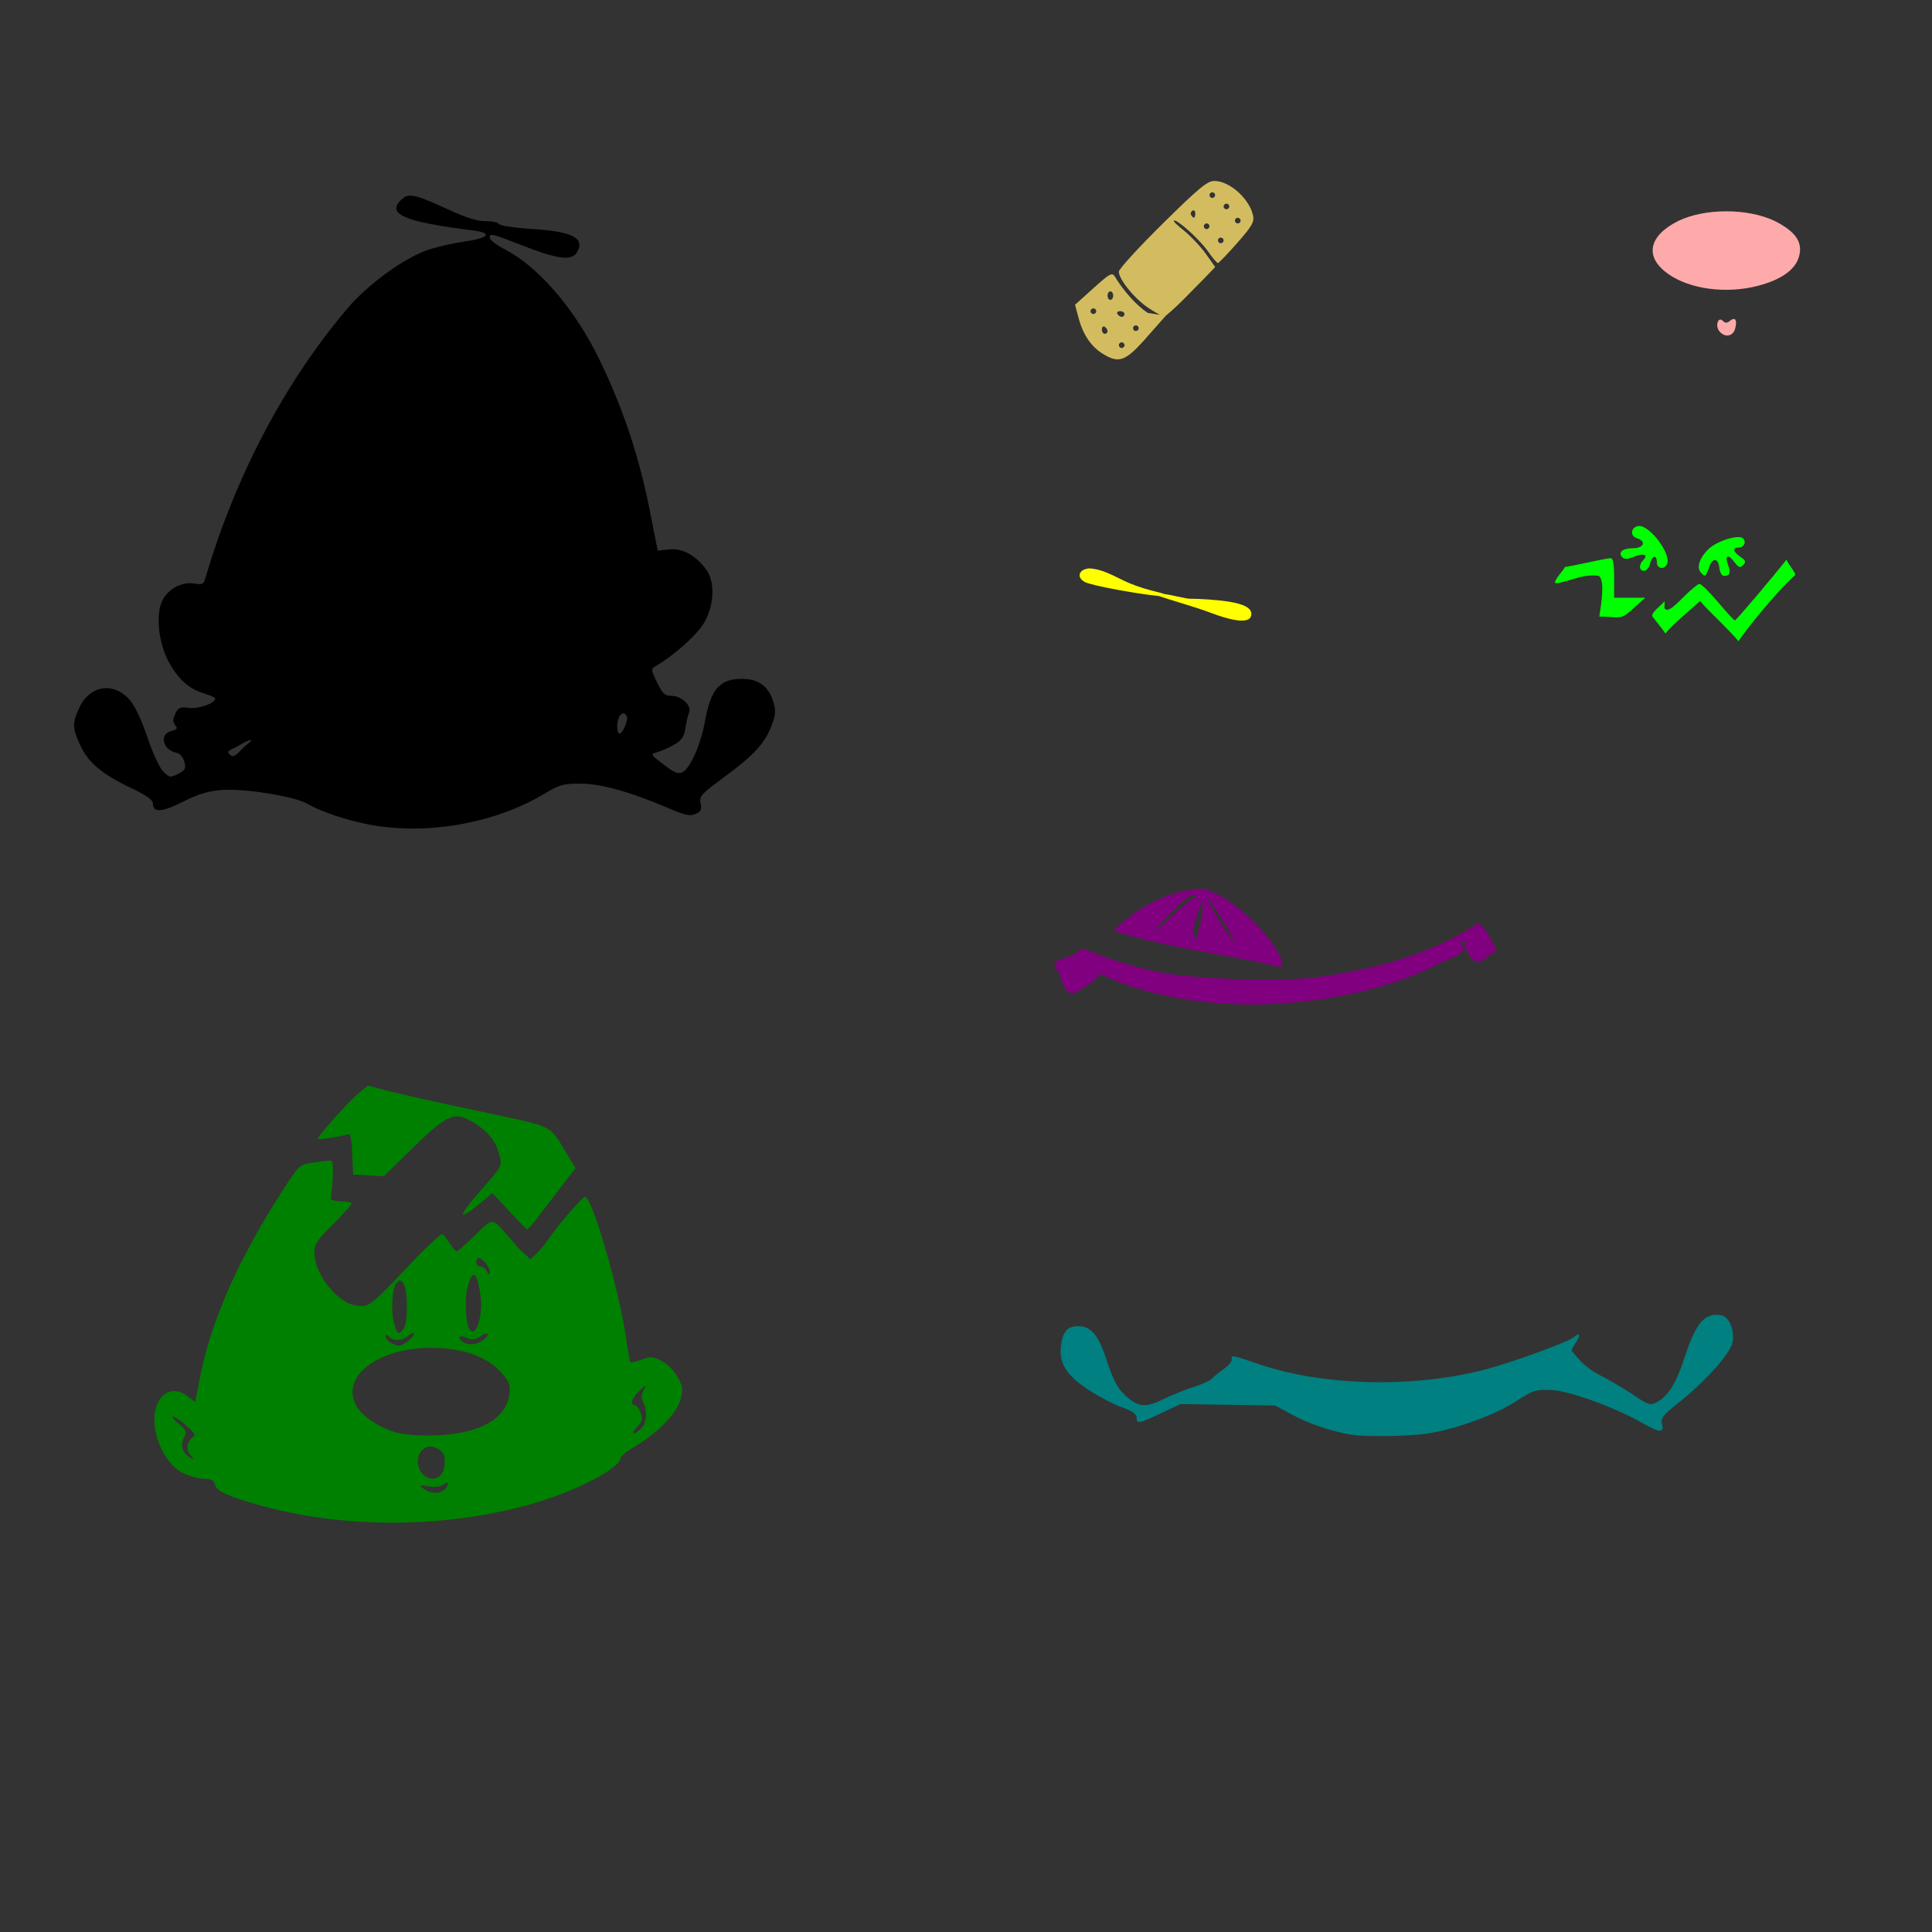
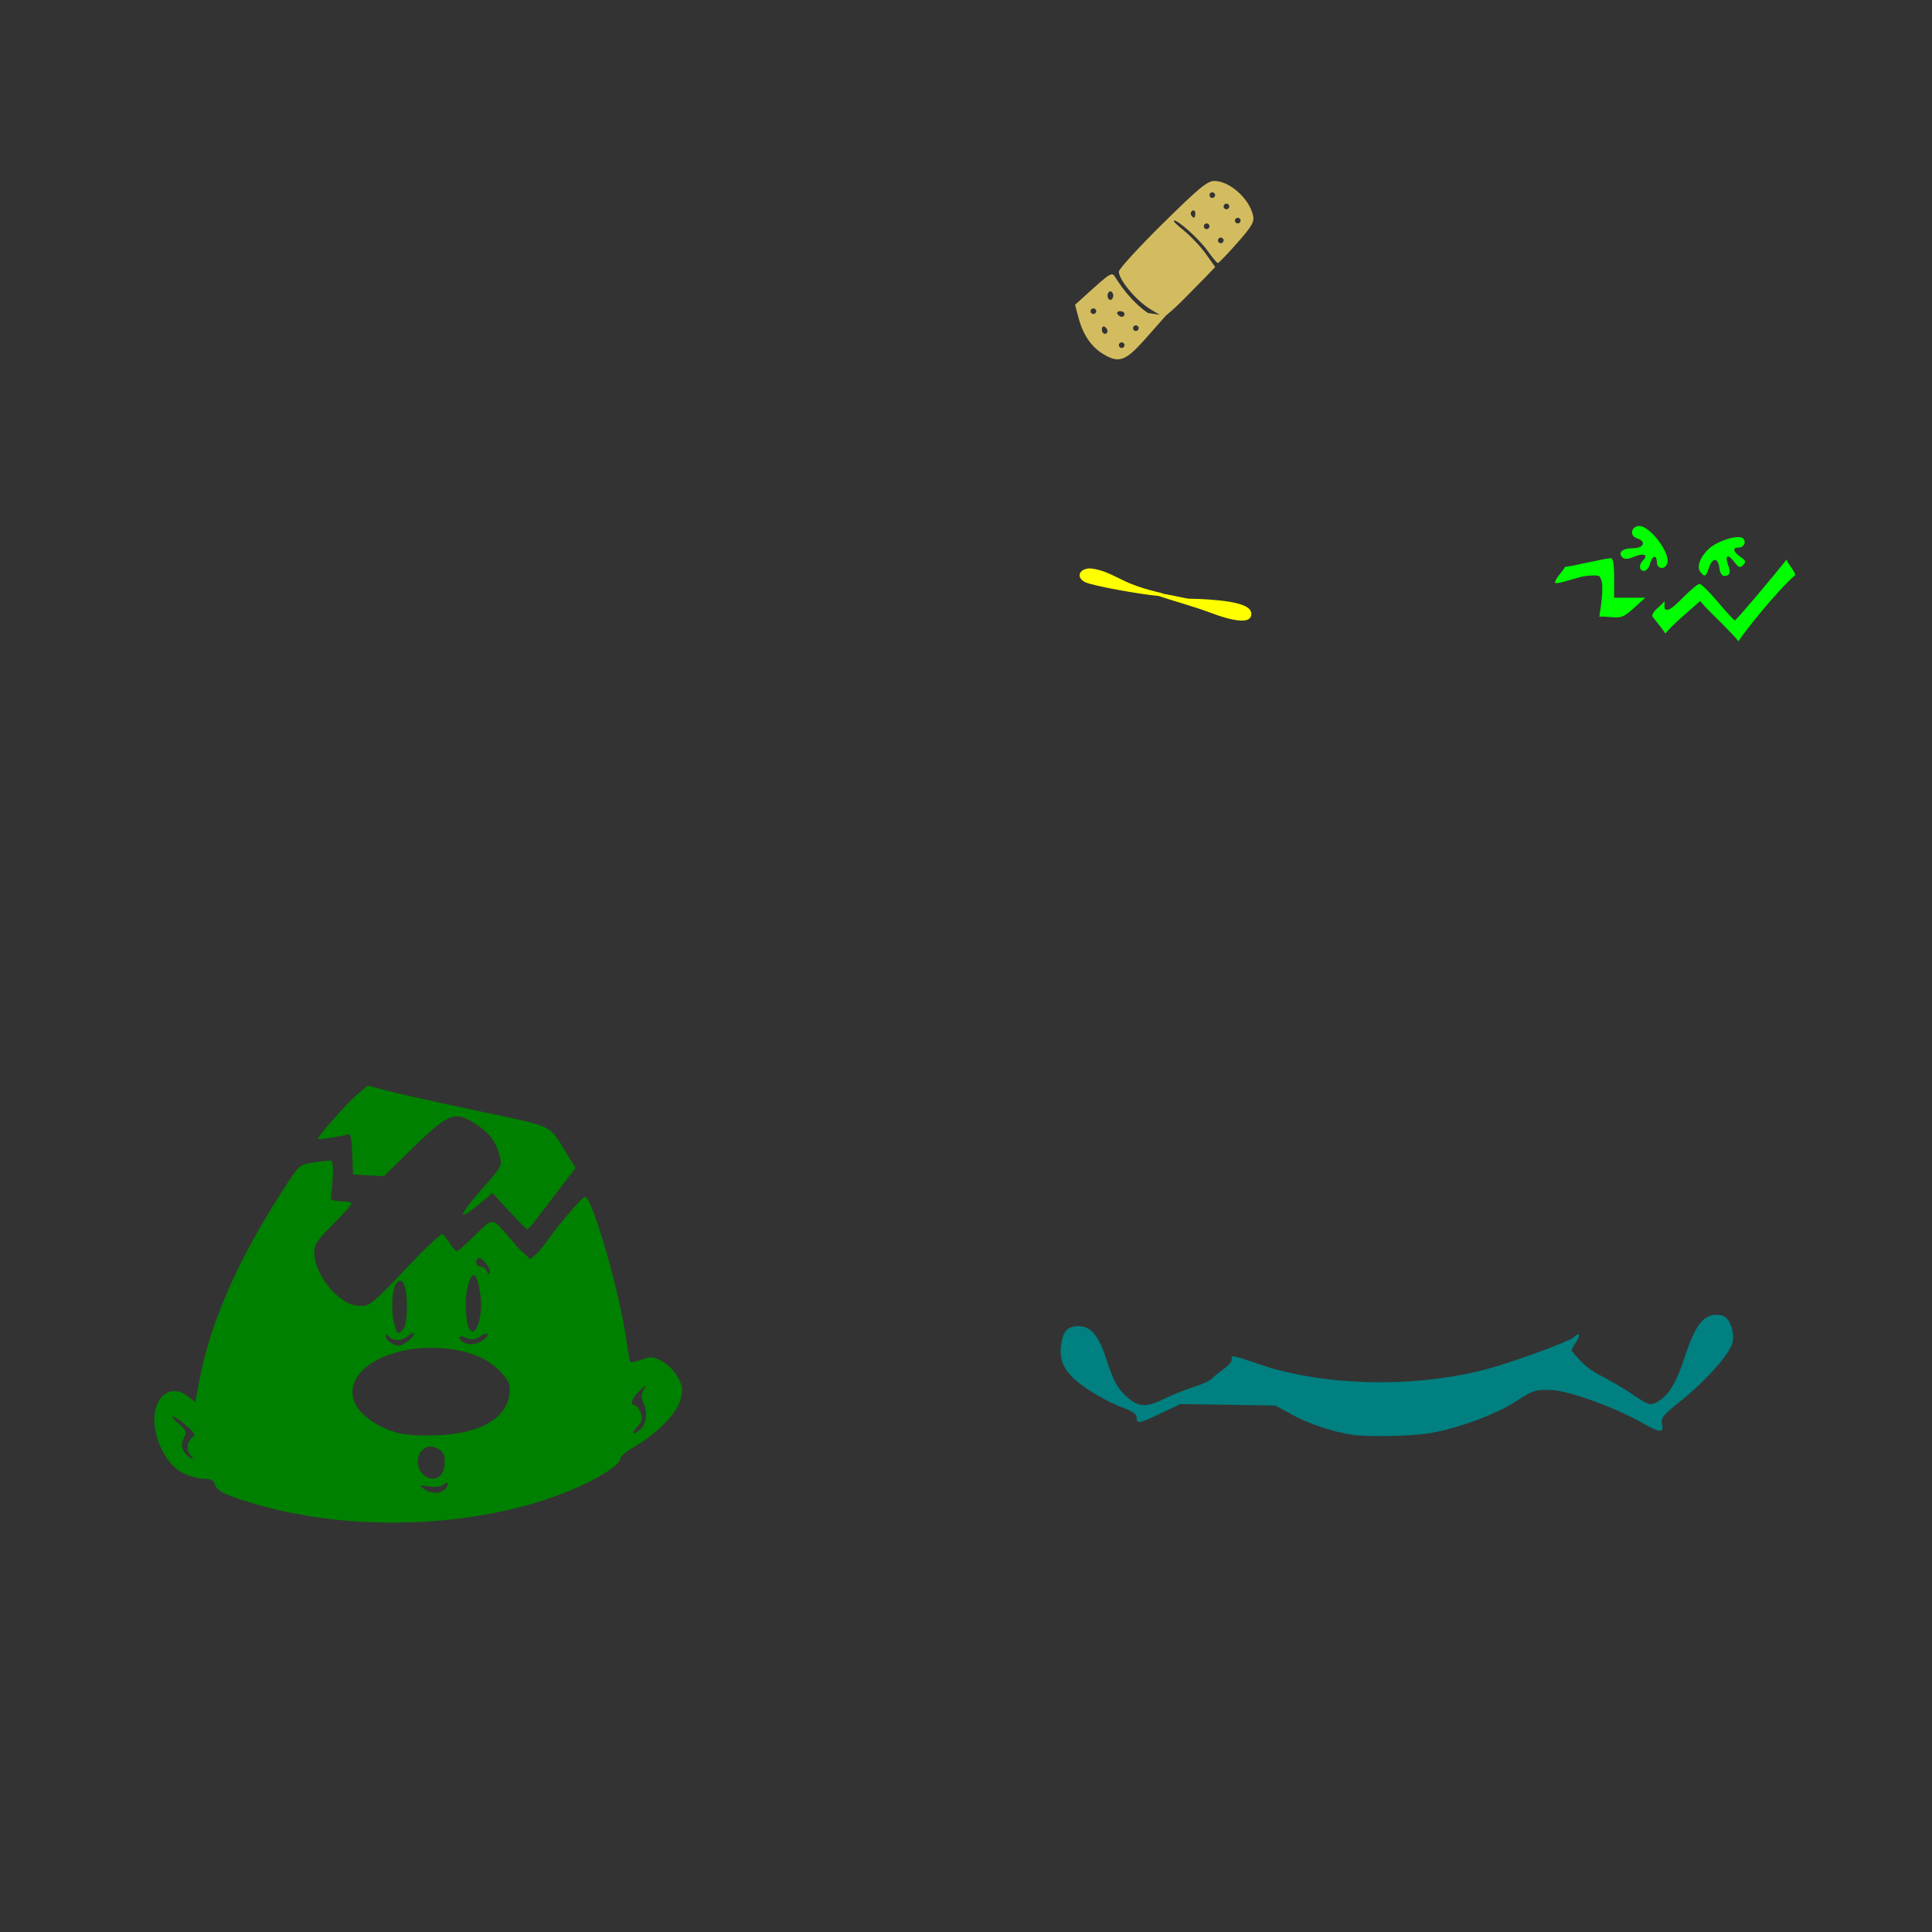
<svg xmlns="http://www.w3.org/2000/svg" xmlns:ns1="http://www.inkscape.org/namespaces/inkscape" xmlns:ns2="http://sodipodi.sourceforge.net/DTD/sodipodi-0.dtd" width="1080" height="1080" id="svg2" version="1.1" ns1:version="0.47 r22583" ns2:docname="MotherGoose.svg">
  <rect width="100%" height="100%" fill="#333333" stroke="none" />
  <defs id="defs4">
    <ns1:perspective ns2:type="inkscape:persp3d" ns1:vp_x="0 : 526.18109 : 1" ns1:vp_y="0 : 1000 : 0" ns1:vp_z="744.09448 : 526.18109 : 1" ns1:persp3d-origin="372.04724 : 350.78739 : 1" id="perspective10" />
    <ns1:perspective id="perspective2820" ns1:persp3d-origin="0.5 : 0.33333333 : 1" ns1:vp_z="1 : 0.5 : 1" ns1:vp_y="0 : 1000 : 0" ns1:vp_x="0 : 0.5 : 1" ns2:type="inkscape:persp3d" />
    <ns1:perspective id="perspective2834" ns1:persp3d-origin="0.5 : 0.33333333 : 1" ns1:vp_z="1 : 0.5 : 1" ns1:vp_y="0 : 1000 : 0" ns1:vp_x="0 : 0.5 : 1" ns2:type="inkscape:persp3d" />
    <ns1:perspective id="perspective2848" ns1:persp3d-origin="0.5 : 0.33333333 : 1" ns1:vp_z="1 : 0.5 : 1" ns1:vp_y="0 : 1000 : 0" ns1:vp_x="0 : 0.5 : 1" ns2:type="inkscape:persp3d" />
    <ns1:perspective id="perspective2864" ns1:persp3d-origin="0.5 : 0.33333333 : 1" ns1:vp_z="1 : 0.5 : 1" ns1:vp_y="0 : 1000 : 0" ns1:vp_x="0 : 0.5 : 1" ns2:type="inkscape:persp3d" />
    <ns1:perspective id="perspective2908" ns1:persp3d-origin="0.5 : 0.33333333 : 1" ns1:vp_z="1 : 0.5 : 1" ns1:vp_y="0 : 1000 : 0" ns1:vp_x="0 : 0.5 : 1" ns2:type="inkscape:persp3d" />
    <ns1:perspective id="perspective2924" ns1:persp3d-origin="0.5 : 0.33333333 : 1" ns1:vp_z="1 : 0.5 : 1" ns1:vp_y="0 : 1000 : 0" ns1:vp_x="0 : 0.5 : 1" ns2:type="inkscape:persp3d" />
    <ns1:perspective id="perspective2938" ns1:persp3d-origin="0.5 : 0.33333333 : 1" ns1:vp_z="1 : 0.5 : 1" ns1:vp_y="0 : 1000 : 0" ns1:vp_x="0 : 0.5 : 1" ns2:type="inkscape:persp3d" />
    <ns1:perspective id="perspective3008" ns1:persp3d-origin="0.5 : 0.33333333 : 1" ns1:vp_z="1 : 0.5 : 1" ns1:vp_y="0 : 1000 : 0" ns1:vp_x="0 : 0.5 : 1" ns2:type="inkscape:persp3d" />
    <ns1:perspective id="perspective3138" ns1:persp3d-origin="0.5 : 0.33333333 : 1" ns1:vp_z="1 : 0.5 : 1" ns1:vp_y="0 : 1000 : 0" ns1:vp_x="0 : 0.5 : 1" ns2:type="inkscape:persp3d" />
    <ns1:perspective id="perspective3180" ns1:persp3d-origin="0.5 : 0.33333333 : 1" ns1:vp_z="1 : 0.5 : 1" ns1:vp_y="0 : 1000 : 0" ns1:vp_x="0 : 0.5 : 1" ns2:type="inkscape:persp3d" />
    <ns1:perspective id="perspective3194" ns1:persp3d-origin="0.5 : 0.33333333 : 1" ns1:vp_z="1 : 0.5 : 1" ns1:vp_y="0 : 1000 : 0" ns1:vp_x="0 : 0.5 : 1" ns2:type="inkscape:persp3d" />
    <ns1:perspective id="perspective3208" ns1:persp3d-origin="0.5 : 0.33333333 : 1" ns1:vp_z="1 : 0.5 : 1" ns1:vp_y="0 : 1000 : 0" ns1:vp_x="0 : 0.5 : 1" ns2:type="inkscape:persp3d" />
    <ns1:perspective id="perspective3969" ns1:persp3d-origin="0.5 : 0.33333333 : 1" ns1:vp_z="1 : 0.5 : 1" ns1:vp_y="0 : 1000 : 0" ns1:vp_x="0 : 0.5 : 1" ns2:type="inkscape:persp3d" />
    <ns1:perspective id="perspective4026" ns1:persp3d-origin="0.5 : 0.33333333 : 1" ns1:vp_z="1 : 0.5 : 1" ns1:vp_y="0 : 1000 : 0" ns1:vp_x="0 : 0.5 : 1" ns2:type="inkscape:persp3d" />
    <ns1:perspective id="perspective4185" ns1:persp3d-origin="0.5 : 0.33333333 : 1" ns1:vp_z="1 : 0.5 : 1" ns1:vp_y="0 : 1000 : 0" ns1:vp_x="0 : 0.5 : 1" ns2:type="inkscape:persp3d" />
  </defs>
  <ns2:namedview id="base" pagecolor="#ffffff" bordercolor="#666666" borderopacity="1.0" ns1:pageopacity="0.0" ns1:pageshadow="2" ns1:zoom="0.11342593" ns1:cx="1491.1993" ns1:cy="197.49589" ns1:document-units="in" ns1:current-layer="layer1" showgrid="false" units="in" ns1:showpageshadow="false" borderlayer="false" ns1:window-width="1280" ns1:window-height="747" ns1:window-x="-4" ns1:window-y="-4" ns1:window-maximized="1" />
  <g ns1:label="Layer 1" ns1:groupmode="layer" id="layer1" transform="translate(0,27.64)">
-     <path style="fill:#000000" d="m 229.189,81.726 c -1.883,0.048 -3.179,0.747 -4.519,1.96 -9.09,8.226 0.838,12.629 39.314,17.421 11.943,1.488 9.603,4.308 -5.357,6.47 -6.892,0.996 -16.222,3.225 -20.732,4.957 -12.597,4.838 -28.955,16.505 -41.15,29.343 -37.341,42.865 -64.864,96.755 -81.14,150.929 -1.639,6.377 -1.897,6.588 -6.965,5.766 -6.884,-1.117 -14.441,2.835 -17.783,9.296 -3.94,7.619 -2.326,23.819 3.425,34.385 5.383,9.89 11.279,15.187 19.752,17.726 3.442,1.031 6.261,2.319 6.261,2.864 0,2.642 -9.152,5.928 -14.595,5.242 -5.143,-0.648 -6.123,-0.22 -7.745,3.34 -1.422,3.121 -1.422,4.595 0,6.308 1.501,1.809 1.091,2.433 -2.141,3.244 -7.042,1.768 -4.827,10.792 3.007,12.245 1.744,0.324 3.546,2.445 4.215,4.948 1.014,3.791 0.552,4.698 -3.463,6.774 -4.373,2.261 -4.852,2.189 -8.344,-1.304 -2.073,-2.073 -5.971,-10.524 -8.858,-19.191 -3.173,-9.526 -6.964,-17.544 -9.848,-20.827 -9.096,-10.359 -22.484,-8.202 -28.277,4.557 -3.899,8.588 -3.809,11.308 0.685,20.96 4.48,9.622 12.195,16.06 28.505,23.805 8.356,3.968 12.045,6.587 12.045,8.544 0,5.288 5.055,5.011 16.707,-0.904 8.375,-4.251 14.079,-5.985 21.655,-6.594 12.649,-1.015 41.093,3.563 48.115,7.745 7.2,4.288 21.818,9.197 34.576,11.608 32.098,6.065 70.297,-0.711 98,-17.393 8.117,-4.887 10.47,-5.547 19.942,-5.547 11.388,0 28.363,4.764 49.694,13.939 8.968,3.857 11.655,4.404 14.7,3.016 3.004,-1.369 3.545,-2.529 2.788,-5.975 -0.859,-3.909 0.268,-5.148 13.035,-14.519 16.626,-12.203 22.824,-18.923 26.593,-28.791 2.355,-6.166 2.501,-8.327 0.942,-13.53 -2.554,-8.523 -8.285,-12.692 -17.459,-12.692 -12.457,0 -17.488,5.782 -20.694,23.805 -2.222,12.488 -8.117,25.974 -12.35,28.239 -2.596,1.389 -4.453,0.682 -10.742,-4.12 -7.349,-5.611 -7.476,-5.847 -3.739,-6.869 2.126,-0.582 6.364,-2.461 9.41,-4.177 4.436,-2.499 5.722,-4.351 6.489,-9.315 0.527,-3.409 1.474,-7.393 2.103,-8.848 1.593,-3.691 -4.326,-9.22 -9.867,-9.22 -3.718,0 -5.015,-1.203 -8.068,-7.488 -3.421,-7.041 -3.471,-7.596 -0.856,-9.105 9.976,-5.76 22.623,-16.933 26.755,-23.634 6.108,-9.907 6.769,-23.347 1.494,-30.465 -5.87,-7.922 -13.302,-11.964 -20.561,-11.17 l -6.46,0.714 -4.909,-24.7 c -6.172,-30.65 -16.331,-60.147 -30.513,-87.705 -13.511,-25.634 -32.349,-46.78 -49.799,-55.898 -4.763,-2.489 -8.665,-5.42 -8.668,-6.508 -0.005,-2.793 0.561,-2.658 18.23,4.205 20.578,7.993 27.883,8.802 30.76,3.425 4.142,-7.74 -3.023,-11.269 -25.765,-12.683 -9.419,-0.586 -17.611,-1.832 -18.201,-2.769 -0.59,-0.937 -3.921,-1.632 -7.402,-1.551 -4.309,0.1 -10.875,-1.946 -20.57,-6.413 -12.322,-5.676 -18.061,-7.97 -21.655,-7.878 z M 348.32,371.167 c 0.47,-0.037 0.946,0.147 1.399,0.599 1.196,1.196 1.076,3.158 -0.428,6.736 -2.24,5.327 -4.303,5.129 -4.263,-0.409 0.028,-3.829 1.612,-6.796 3.292,-6.927 z m -208.625,14.976 c 2.236,0.043 -1.216,1.531 -4.596,5.128 -3.779,4.023 -5.002,4.522 -6.746,2.778 -2.155,-2.155 0.752,-2.312 5.262,-4.976 1.895,-1.119 5.063,-2.95 6.08,-2.93 z" id="path4294" />
    <path style="fill:#ffff00" d="m 608.763,290.097 c 6.698,0.185 13.08,3.807 18.981,6.613 10.359,5.143 21.596,6.865 23.073,7.697 4.859,0.663 12.052,2.633 14.196,2.636 2.683,0.003 6.287,0.145 10.428,0.428 17.641,1.208 24.94,3.919 23.996,8.906 -0.843,4.454 -9.032,3.788 -23.986,-1.941 -6.572,-2.518 -22.719,-7.154 -27.801,-8.934 -10.356,-0.893 -37.349,-5.722 -41.236,-7.802 -4.815,-2.577 -3.438,-7.042 2.35,-7.602 z" id="path4292" />
    <path id="path4242" style="fill:#d3bc5f" d="m 626.875,163.725 c -0.795,0.081 -1.427,0.763 -1.427,1.579 0,0.87 0.719,1.579 1.589,1.579 0.87,0 1.579,-0.709 1.579,-1.579 0,-0.87 -0.709,-1.579 -1.579,-1.579 -0.054,0 -0.109,-0.006 -0.162,0 z m -9.952,-8.896 c -0.567,0.025 -0.961,0.657 -0.961,1.675 0,1.357 0.709,2.474 1.579,2.474 0.87,0 1.579,-0.675 1.579,-1.494 0,-0.819 -0.709,-1.926 -1.579,-2.464 -0.218,-0.134 -0.429,-0.199 -0.618,-0.19 z m 18.02,-0.599 c -0.87,0 -1.579,0.709 -1.579,1.579 0,0.87 0.709,1.579 1.579,1.579 0.87,0 1.589,-0.709 1.589,-1.579 0,-0.87 -0.719,-1.579 -1.589,-1.579 z m -8.791,-7.916 c -1.357,0 -2.032,0.709 -1.494,1.579 0.538,0.87 1.655,1.589 2.474,1.589 0.819,0 1.484,-0.719 1.484,-1.589 0,-0.87 -1.107,-1.579 -2.464,-1.579 z m -14.938,-1.579 c -0.87,0 -1.589,0.709 -1.589,1.579 0,0.87 0.719,1.579 1.589,1.579 0.87,0 1.579,-0.709 1.579,-1.579 0,-0.87 -0.709,-1.579 -1.579,-1.579 z m 9.486,-9.495 c -0.87,0 -1.579,1.064 -1.579,2.369 0,1.306 0.709,2.379 1.579,2.379 0.87,0 1.589,-1.073 1.589,-2.379 0,-1.306 -0.719,-2.369 -1.589,-2.369 z m 61.721,-30.066 c -0.87,0 -1.579,0.709 -1.579,1.579 0,0.87 0.709,1.579 1.579,1.579 0.87,0 1.579,-0.709 1.579,-1.579 0,-0.87 -0.709,-1.579 -1.579,-1.579 z m -7.916,-7.916 c -0.87,0 -1.579,0.719 -1.579,1.589 0,0.87 0.709,1.579 1.579,1.579 0.87,0 1.589,-0.709 1.589,-1.579 0,-0.87 -0.719,-1.589 -1.589,-1.589 z m 17.25,-3.159 c -0.795,0.081 -1.427,0.763 -1.427,1.579 0,0.87 0.719,1.579 1.589,1.579 0.87,0 1.579,-0.709 1.579,-1.579 0,-0.87 -0.709,-1.579 -1.579,-1.579 -0.054,0 -0.109,-0.006 -0.162,0 z m -24.557,-4.139 c -0.192,-0.007 -0.407,0.054 -0.628,0.19 -0.885,0.547 -1.195,1.664 -0.695,2.474 1.357,2.195 2.303,1.781 2.303,-0.999 0,-1.018 -0.403,-1.646 -0.98,-1.665 z m 18.392,-3.777 c -0.87,0 -1.589,0.709 -1.589,1.579 0,0.87 0.719,1.589 1.589,1.589 0.87,0 1.579,-0.719 1.579,-1.589 0,-0.87 -0.709,-1.579 -1.579,-1.579 z m -7.916,-6.327 c -0.87,0 -1.579,0.709 -1.579,1.579 0,0.87 0.709,1.579 1.579,1.579 0.87,0 1.579,-0.709 1.579,-1.579 0,-0.87 -0.709,-1.579 -1.579,-1.579 z m 1.161,-6.337 c 8.49,0 19.521,9.827 21.636,19.276 0.801,3.578 -0.593,5.997 -8.896,15.433 -5.414,6.153 -10.268,11.189 -10.78,11.189 -0.512,0 -3.089,-3.069 -5.728,-6.812 -4.746,-6.733 -17.575,-18.152 -18.867,-16.86 -0.368,0.368 1.231,1.943 5.3,5.242 4.068,3.299 9.737,9.288 12.597,13.311 l 5.204,7.317 -5.956,6.222 c -7.162,7.059 -13.892,14.655 -21.693,21.037 l -12.226,13.844 c -10.486,11.618 -14.124,12.811 -22.854,7.488 -6.555,-3.997 -11.137,-10.719 -13.596,-19.914 l -2.027,-7.555 10.276,-9.277 c 6.076,-5.491 8.76,-7.649 10.285,-7.735 0.693,-0.039 1.144,0.349 1.57,1.047 5.243,8.6 12.111,16.209 18.506,20.513 l 6.755,1.066 c -1.545,-0.859 -3.66,-2.12 -5.899,-3.539 -7.746,-4.912 -16.993,-16.121 -16.993,-20.599 0,-1.452 10.961,-13.456 24.348,-26.669 20.389,-20.125 25.1,-24.024 29.038,-24.024 z" />
    <path style="fill:#008080" d="m 959.074,707.342 c 1.05,-0.024 2.154,0.087 3.33,0.314 4.201,0.809 7.356,8.459 6.146,14.909 -1.192,6.355 -14.937,21.768 -30.351,34.033 -8.609,6.851 -9.925,8.569 -9.105,11.836 1.258,5.014 -1.347,4.939 -10.466,-0.314 -15.343,-8.838 -41.341,-18.32 -51.321,-18.715 -8.901,-0.352 -10.344,0.102 -19.885,6.308 -11.904,7.743 -34.09,15.77 -49.923,18.059 -10.617,1.534 -33.71,1.87 -41.864,0.609 -10.54,-1.63 -23.888,-6.083 -32.854,-10.951 l -9.914,-5.376 -26.488,-0.419 -26.479,-0.409 -10.856,5.138 c -12.542,5.94 -13.672,6.134 -13.672,2.35 0,-1.944 -2.525,-3.675 -8.306,-5.709 -4.569,-1.607 -13.034,-6.056 -18.81,-9.876 -12.231,-8.089 -16.438,-14.928 -15.138,-24.624 1.082,-8.071 3.538,-10.799 9.733,-10.799 6.839,0 11.141,4.93 15.261,17.488 4.496,13.704 6.758,17.776 12.578,22.673 6.086,5.121 10.567,5.213 20.161,0.409 4.105,-2.055 11.388,-4.984 16.175,-6.508 4.787,-1.524 9.415,-3.602 10.285,-4.624 0.87,-1.022 3.938,-3.522 6.822,-5.547 2.884,-2.025 4.886,-4.598 4.453,-5.728 -0.846,-2.204 0.895,-1.861 14.833,2.94 35.827,12.341 86.315,13.619 126.515,3.197 14.938,-3.873 47.005,-15.565 49.846,-18.173 3.452,-3.167 4.009,-1.033 0.875,3.368 -1.859,2.611 -2.604,4.748 -1.656,4.748 4.559,5.703 8.137,9.247 15.023,12.978 5.266,2.635 13.767,7.626 18.886,11.094 8.572,5.806 9.621,6.136 13.263,4.186 6.268,-3.355 10.861,-10.661 15.271,-24.3 5.738,-17.747 10.281,-24.396 17.63,-24.566 z" id="path4216" ns2:nodetypes="csscsssssscccccssssssssssssssssccsssc" />
    <path id="path4212" style="fill:#00ff00" d="m 971.656,272.584 c 1.24,3.1e-4 2.203,0.233 2.712,0.742 2.069,2.069 0.459,5.147 -2.693,5.147 -3.373,0 -2.775,2.447 1.275,5.195 2.941,1.996 3.198,2.789 1.494,4.548 -1.72,1.775 -2.556,1.471 -5.033,-1.808 -3.568,-4.723 -5.451,-3.608 -3.33,1.97 1.608,4.23 0.925,5.928 -2.388,5.928 -1.103,0 -2.227,-1.908 -2.502,-4.234 -0.707,-5.974 -3.789,-6.289 -5.775,-0.59 -1.902,5.456 -2.324,5.682 -4.852,2.636 -2.315,-2.79 -0.219,-8.489 4.814,-13.092 3.846,-3.518 11.85,-6.442 16.279,-6.441 z m -55.386,-6.218 c 6.126,-0.075 17.879,15.415 15.689,21.122 -1.356,3.533 -5.766,2.951 -5.766,-0.761 0,-4.479 -2.629,-3.935 -3.815,0.79 -0.546,2.176 -2.051,3.958 -3.34,3.958 -2.811,0 -3.072,-3.378 -0.466,-5.985 3.031,-3.031 0.205,-4.098 -5.071,-1.912 -3.434,1.422 -5.389,1.528 -6.565,0.352 -2.715,-2.715 0.052,-5.109 5.899,-5.109 6.144,0 7.651,-3.842 2.188,-5.576 -3.947,-1.253 -3.473,-6.023 0.676,-6.822 0.185,-0.036 0.373,-0.055 0.571,-0.057 z m -15.939,18.004 c 1.398,-0.027 1.979,3.22 1.979,11.046 l 0,11.075 8.706,0 8.715,0 -6.356,5.737 c -5.887,5.319 -6.927,5.684 -14.196,4.986 -2.08,-0.2 -3.881,-0.246 -5.147,-0.152 1.11,-7.149 2.915,-18.677 0.371,-22.045 0,-1.035 -3.033,-1.262 -8.316,-0.628 -4.569,0.549 -17.381,5.653 -16.83,3.381 0.687,-2.833 5.335,-7.164 5.46,-8.433 2.375,-0.359 6.226,-1.097 10.58,-2.055 7.18,-1.58 13.945,-2.891 15.033,-2.911 z m 98.49,0.658 c -0.635,1.062 5.675,7.995 4.557,8.963 -10.18,8.815 -28.713,32.168 -31.56,36.85 -2.736,-3.755 -17.122,-17.577 -18.449,-19.134 l -2.978,-3.349 -10.076,8.858 c -4.216,3.702 -7.843,7.336 -9.343,9.286 -0.881,-1.374 -3.048,-4.242 -7.069,-9.239 -1.64,-2.038 4.378,-6.156 6.375,-8.544 0.704,-0.842 -0.245,3.48 0.457,4.063 1.6,1.328 3.88,-0.098 9.828,-6.137 4.261,-4.326 8.534,-7.869 9.496,-7.869 0.961,0 5.613,4.592 10.342,10.2 4.729,5.607 8.956,10.192 9.391,10.2 0.745,0.012 20.348,-23.177 29.029,-34.148 z" />
-     <path id="path4339" style="fill:#ffaaaa;fill-opacity:1" d="m 969.061,150.67 c 1.394,-0.118 1.811,1.771 0.942,5.233 -1.141,4.545 -5.734,5.415 -8.839,1.675 -2.514,-3.029 -0.746,-8.501 1.893,-5.861 1.336,1.336 2.364,1.346 3.939,0.038 0.826,-0.685 1.519,-1.038 2.065,-1.085 z m 22.921,-54.832 c 12.111,6.066 16.193,12.326 13.454,20.627 -2.319,7.026 -10.163,12.409 -22.863,15.699 -17.664,4.576 -37.961,1.876 -50.037,-6.66 -13.407,-9.477 -11.154,-21.235 5.68,-29.666 14.993,-7.19 38.789,-7.086 53.767,0 z" />
    <path id="path4210" style="fill:#008000;fill-opacity:1" d="m 205.579,579.252 11.731,3.045 c 6.449,1.676 29.17,6.727 50.494,11.227 42.515,8.973 38.977,7.288 48.714,23.253 l 5.204,8.535 -9.162,11.903 c -5.037,6.549 -10.935,14.288 -13.111,17.193 -2.176,2.905 -4.313,5.218 -4.748,5.138 -0.435,-0.08 -4.987,-4.676 -10.114,-10.209 l -9.324,-10.057 -7.745,6.489 c -4.264,3.57 -8.189,6.054 -8.725,5.518 -0.536,-0.536 3.235,-5.79 8.382,-11.674 14.375,-16.433 13.7,-15.149 11.741,-22.426 -1.958,-7.27 -6.203,-12.423 -14.281,-17.335 -10.874,-6.613 -14.252,-5.059 -36.517,16.746 l -13.577,13.292 -8.582,-0.485 -8.573,-0.495 -0.476,-11.608 c -0.357,-8.866 -0.957,-11.423 -2.559,-10.808 -1.155,0.443 -5.576,1.324 -9.819,1.96 -7.419,1.112 -7.621,1.037 -5.366,-1.855 5.914,-7.586 16.641,-19.221 21.293,-23.092 l 5.119,-4.253 z m -20.456,41.978 c 2.285,1.526 0.071,18.428 -0.247,21.37 0.457,0.74 3.275,1.342 6.27,1.342 2.995,0 5.442,0.52 5.442,1.151 0,0.631 -4.742,5.924 -10.542,11.769 -9.239,9.31 -10.517,11.327 -10.333,16.232 0.368,9.776 8.662,22.123 18.506,27.554 1.741,0.96 5.364,1.772 8.049,1.798 4.233,0.042 7.454,-2.682 24.272,-20.523 10.667,-11.317 20.21,-20.381 20.837,-19.695 2.267,1.749 6.807,10.273 8.154,9.581 2.996,-2.091 6.466,-5.529 9.124,-8.106 8.915,-8.822 9.748,-9.277 13.063,-7.241 3.698,3.479 6.927,7.815 10.456,11.617 0.803,1.723 8.116,7.712 8.087,8.23 6.266,-4.474 10.661,-12.058 15.375,-18.049 7.661,-9.535 14.63,-17.136 15.49,-16.888 4.274,1.231 19.433,53.956 23.006,80.017 0.888,6.475 1.896,12.057 2.245,12.407 0.35,0.35 3.227,-0.301 6.394,-1.446 5.133,-1.856 6.382,-1.738 11.475,1.047 3.253,1.779 7.05,5.726 8.82,9.172 2.741,5.338 2.869,6.824 1.151,12.654 -2.251,7.64 -12.707,18.285 -25.156,25.604 -4.442,2.611 -8.089,5.515 -8.106,6.451 -0.055,2.983 -6.824,8.081 -18.23,13.729 -48.754,24.143 -123.795,29.492 -182.774,13.025 -18.621,-5.199 -24.772,-8.015 -25.756,-11.779 -0.633,-2.42 -2.142,-3.225 -6.032,-3.225 -2.853,0 -8.153,-1.442 -11.779,-3.197 -11.259,-5.451 -19.062,-24.783 -14.985,-37.135 2.936,-8.895 10.536,-11.31 17.754,-5.633 l 3.939,3.092 2.702,-13.777 c 6.257,-31.877 21.439,-66.133 46.602,-105.135 8.852,-13.72 8.976,-13.824 16.831,-15.014 3.276,-0.324 6.583,-1.151 9.895,-0.999 z m 82.434,54.366 c -0.735,0 -1.342,1.064 -1.342,2.369 0,1.306 1.093,2.379 2.426,2.379 1.333,0 2.886,1.204 3.454,2.683 0.696,1.815 1.256,2.047 1.703,0.704 0.696,-2.089 -3.944,-8.135 -6.242,-8.135 z m -2.731,9.438 c -1.078,-0.017 -2.239,2.235 -3.463,6.774 -1.73,6.412 -1.16,20 0.98,23.463 3.567,5.772 7.89,-7.389 6.213,-18.915 -1.094,-7.523 -2.344,-11.301 -3.73,-11.322 z m -41.188,3.235 c -0.531,0.012 -1.106,0.307 -1.713,0.913 -2.676,2.676 -3.592,15.381 -1.637,22.645 1.745,6.479 2.032,6.759 4.51,4.282 1.966,-1.967 2.655,-5.465 2.655,-13.587 0,-8.971 -1.514,-14.305 -3.815,-14.253 z m 7.269,29.191 c -0.521,0.009 -1.403,0.508 -2.398,1.408 -3.4,3.077 -8.348,3.393 -11.027,0.714 -1.386,-1.386 -1.903,-1.405 -1.903,-0.076 0,1.001 1.246,2.548 2.769,3.435 1.523,0.887 3.501,1.639 4.396,1.665 2.477,0.073 8.658,-4.656 8.658,-6.622 0,-0.358 -0.182,-0.529 -0.495,-0.523 z m 40.836,0.466 c -0.711,0.041 -1.826,0.46 -3.216,1.37 -3.22,2.11 -4.79,2.286 -7.907,0.866 -4.428,-2.017 -5.373,0.313 -1.123,2.769 2.89,1.67 7.693,0.87 11.075,-1.836 2.424,-1.94 2.528,-3.246 1.17,-3.168 z m -31.369,7.868 c -28.308,0.219 -49.962,15.543 -41.502,31.902 3.146,6.084 12.836,12.675 22.73,15.471 4.621,1.306 13.116,1.899 22.464,1.56 23.966,-0.868 38.837,-9.19 40.656,-22.749 0.723,-5.387 0.142,-7.034 -4.158,-11.931 -6.627,-7.548 -16.155,-11.956 -29.495,-13.625 -3.634,-0.455 -7.218,-0.655 -10.694,-0.628 z m 120.425,21.198 c -0.296,0.035 -1.334,0.975 -3.378,2.854 -4.214,3.876 -5.534,8.03 -2.55,8.03 0.892,0 2.348,1.889 3.225,4.196 1.324,3.484 0.997,4.829 -1.903,7.916 -3.966,4.221 -2.333,5.082 2.074,1.094 3.19,-2.887 3.802,-10.133 1.256,-14.89 -1.157,-2.162 -1.09,-4.107 0.219,-6.622 0.908,-1.744 1.352,-2.614 1.056,-2.578 z M 96.723,764.215 c -0.907,0 0.536,1.835 3.206,4.082 3.917,3.296 4.548,4.647 3.282,7.012 -2.23,4.166 -1.943,7.286 0.923,10.152 1.368,1.368 2.935,2.483 3.482,2.483 0.547,0 0.141,-0.849 -0.904,-1.893 -2.679,-2.679 -2.362,-7.709 0.628,-9.895 2.221,-1.624 1.83,-2.467 -3.216,-6.898 -3.163,-2.777 -6.495,-5.043 -7.402,-5.043 z m 144.097,16.774 c -5.812,-0.067 -9.817,7.648 -5.433,14.338 5.016,6.346 12.369,3.996 13.111,-3.73 0.407,-5.603 -0.128,-7.031 -3.454,-9.21 -1.453,-0.952 -2.883,-1.383 -4.224,-1.399 z m 8.982,20.266 c -0.396,0.003 -1.004,0.283 -1.798,0.942 -1.49,1.237 -4.61,1.633 -8.306,1.056 -5.447,-0.85 -5.671,-0.738 -2.845,1.38 3.729,2.794 9.07,2.985 11.646,0.409 1.979,-1.979 2.317,-3.795 1.304,-3.787 z" />
-     <path id="path4220" style="fill:#800080" d="m 671.988,469.218 c 0.278,-0.003 0.551,-0.002 0.828,0 15.963,4.297 38.694,25.766 43.852,40.808 1.014,4.581 -1.983,2.498 -14.7,-0.238 -40.896,-7.707 -50.38,-8.622 -79.37,-16.955 11.118,-12.488 31.868,-23.397 49.39,-23.615 z m -5.804,3.53 c -7.697,4.992 -6.869,5.604 -13.073,11.417 -3.409,3.353 -6.427,6.769 -7.83,9.353 4.845,-4.363 17.893,-17.218 23.234,-19.98 1.256,-0.571 0.98,-0.808 -2.331,-0.79 z m 8.791,1.056 c 0.688,4.516 11.131,20.729 15.499,26.193 -1.627,-4.086 -4.91,-10.281 -7.507,-14.129 l -7.992,-12.064 z m -2.93,2.797 c -0.673,-0.09 -2.55,6.245 -4.643,14.072 -0.846,3.175 0.153,5.747 1.38,7.621 0.048,-2.187 1.018,-5.527 2.636,-10.904 0.987,-7.658 1.089,-10.728 0.628,-10.789 z m 154.127,11.854 c 1.17,-0.051 3.459,2.49 6.137,7.06 4.945,8.438 4.939,8.27 0.799,10.485 -2.745,1.469 -6.331,6.186 -9.523,3.187 -2.119,-1.991 -5.331,-7.914 -4.89,-9.064 4.618,-5.89 1.827,0.272 -1.933,-1.725 -0.596,-0.596 0.86,3.391 1.386,4.763 0.683,1.78 -7.759,5.263 -11.486,6.729 -27.432,14.911 -64.76,22.657 -99.213,23.86 -31.309,1.124 -69.372,-4.426 -97.13,-19.337 -2.375,-2.862 11.65,0.15 -1.657,8.061 -6.558,3.899 -11.784,11.307 -16.197,-4.924 -1.461,-5.375 -8.139,-6.568 4.358,-10.152 8.313,-2.384 5.363,-6.289 11.041,-3.892 9.3,3.926 23.15,8.7 38.949,12.055 18.816,3.996 65.208,5.709 87.705,3.244 32.693,-4.29 64.365,-12.257 91.653,-30.351 z" />
  </g>
</svg>